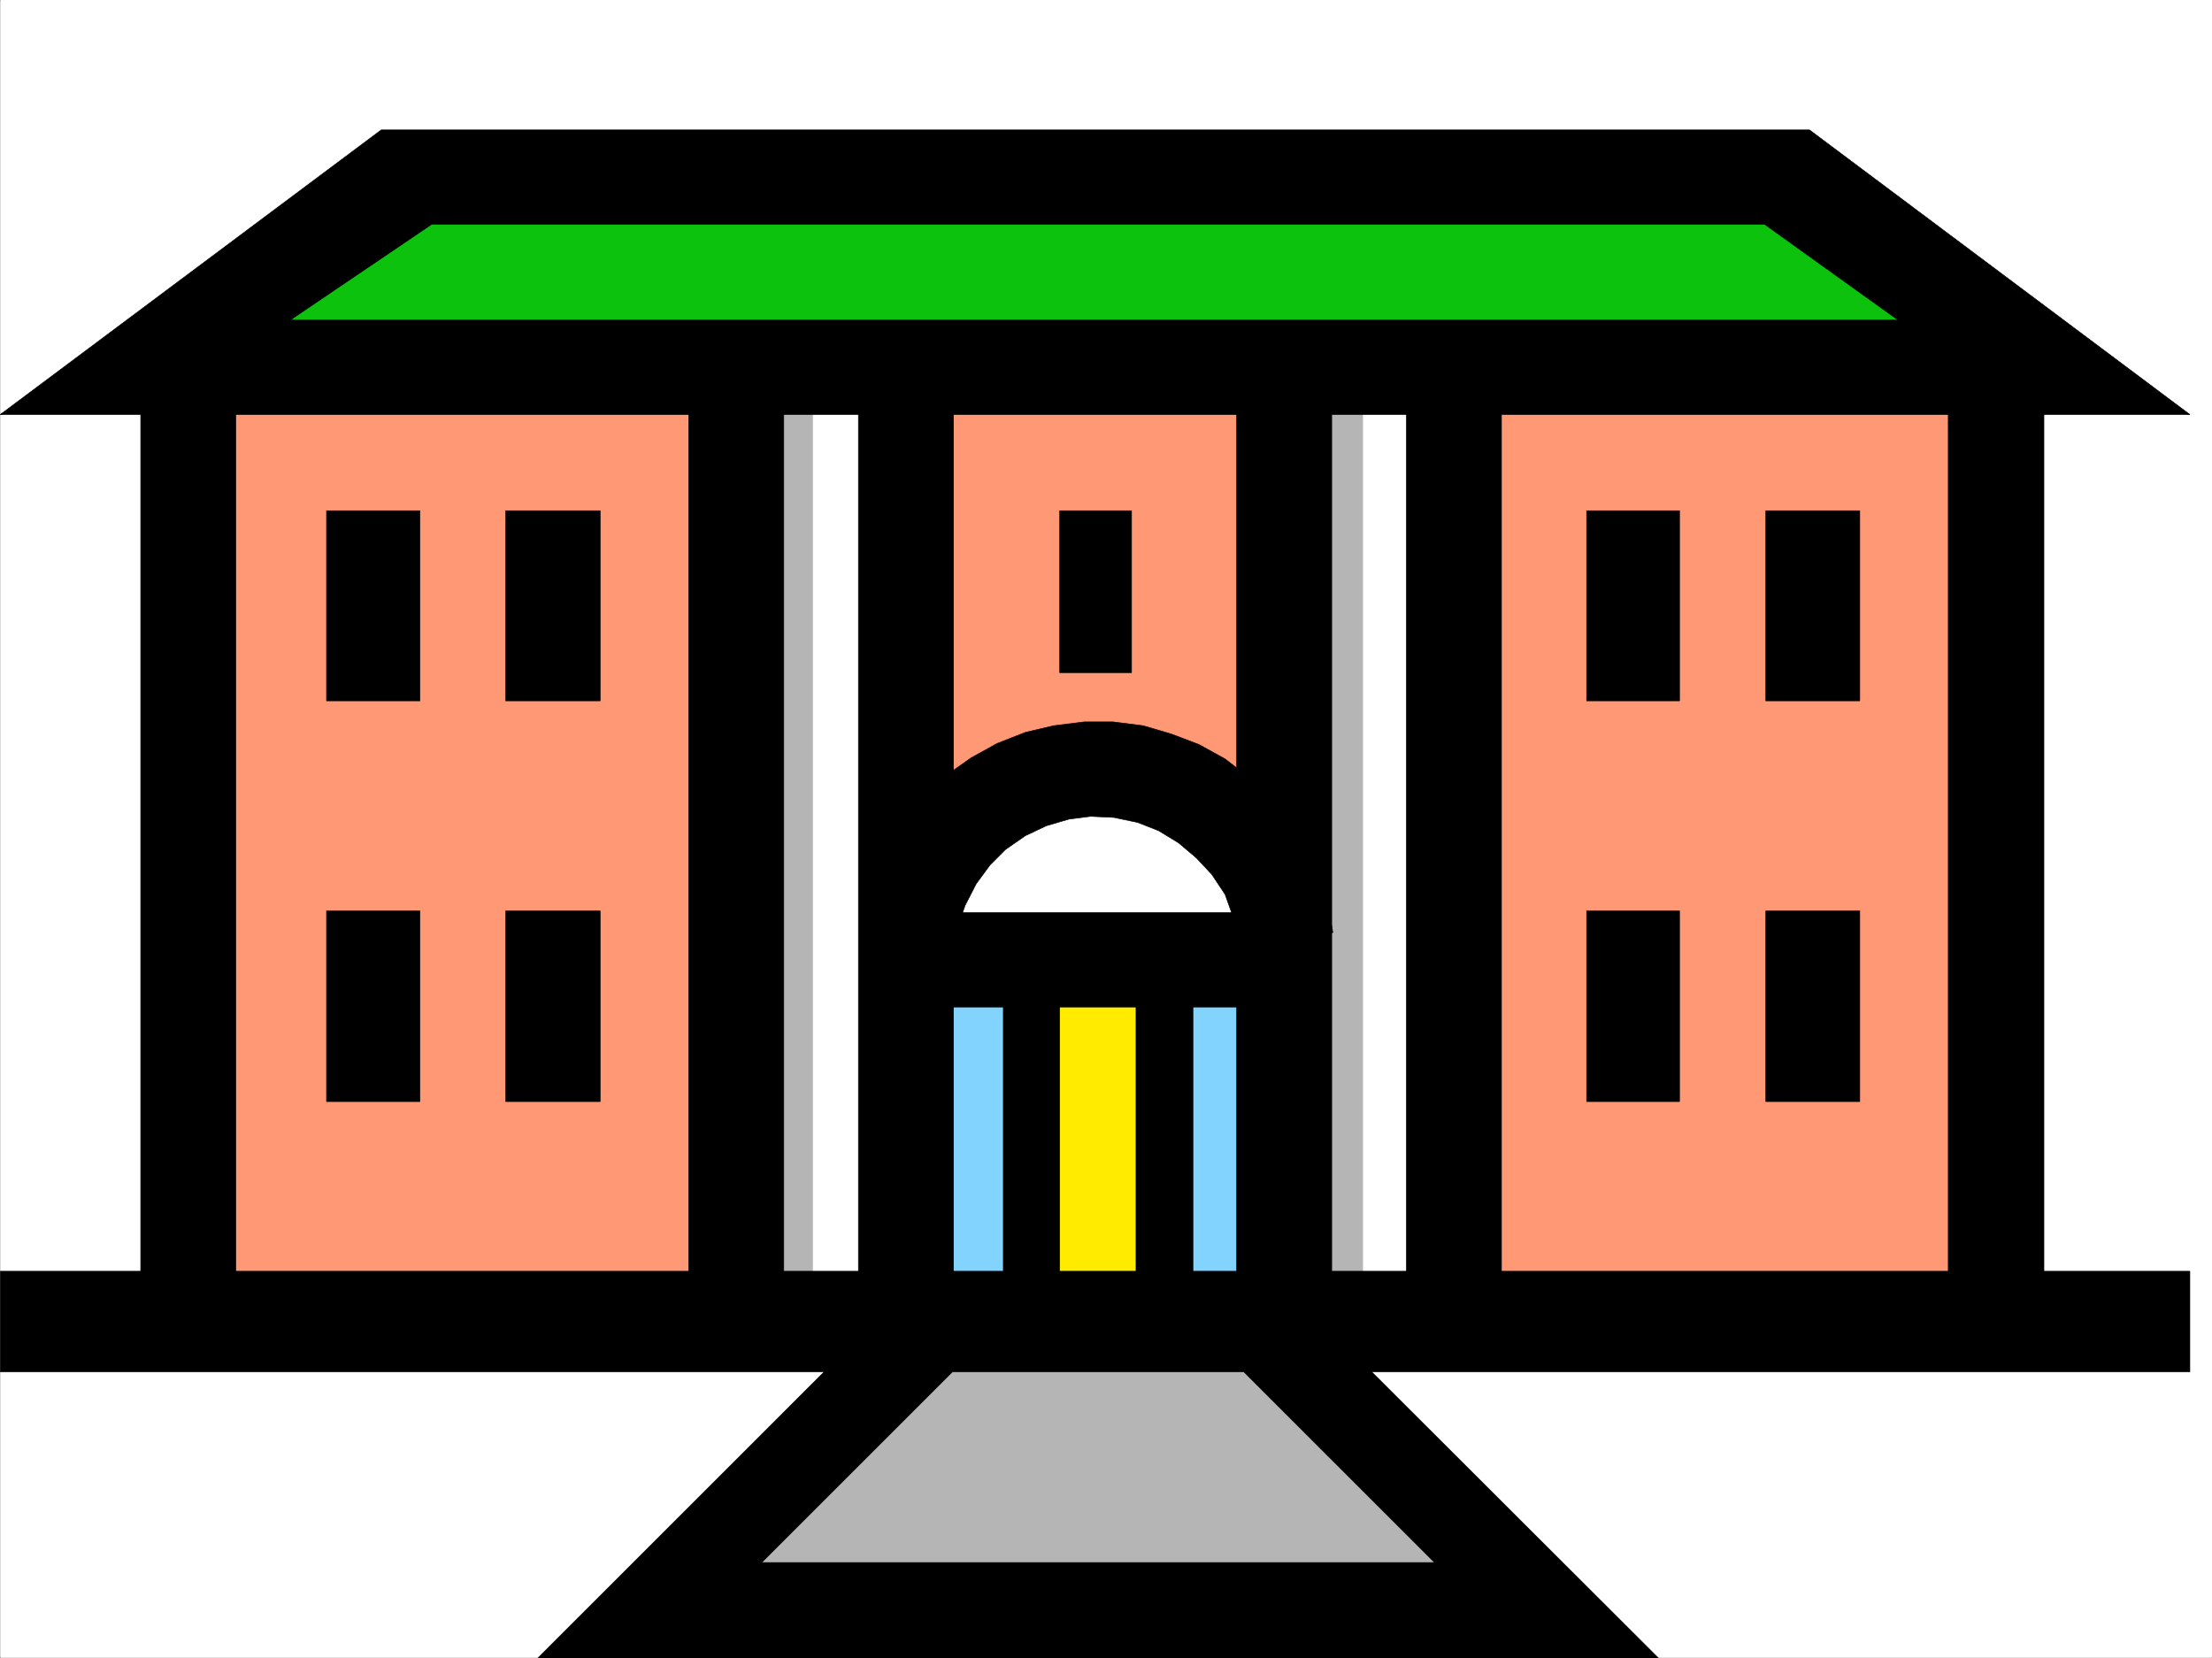
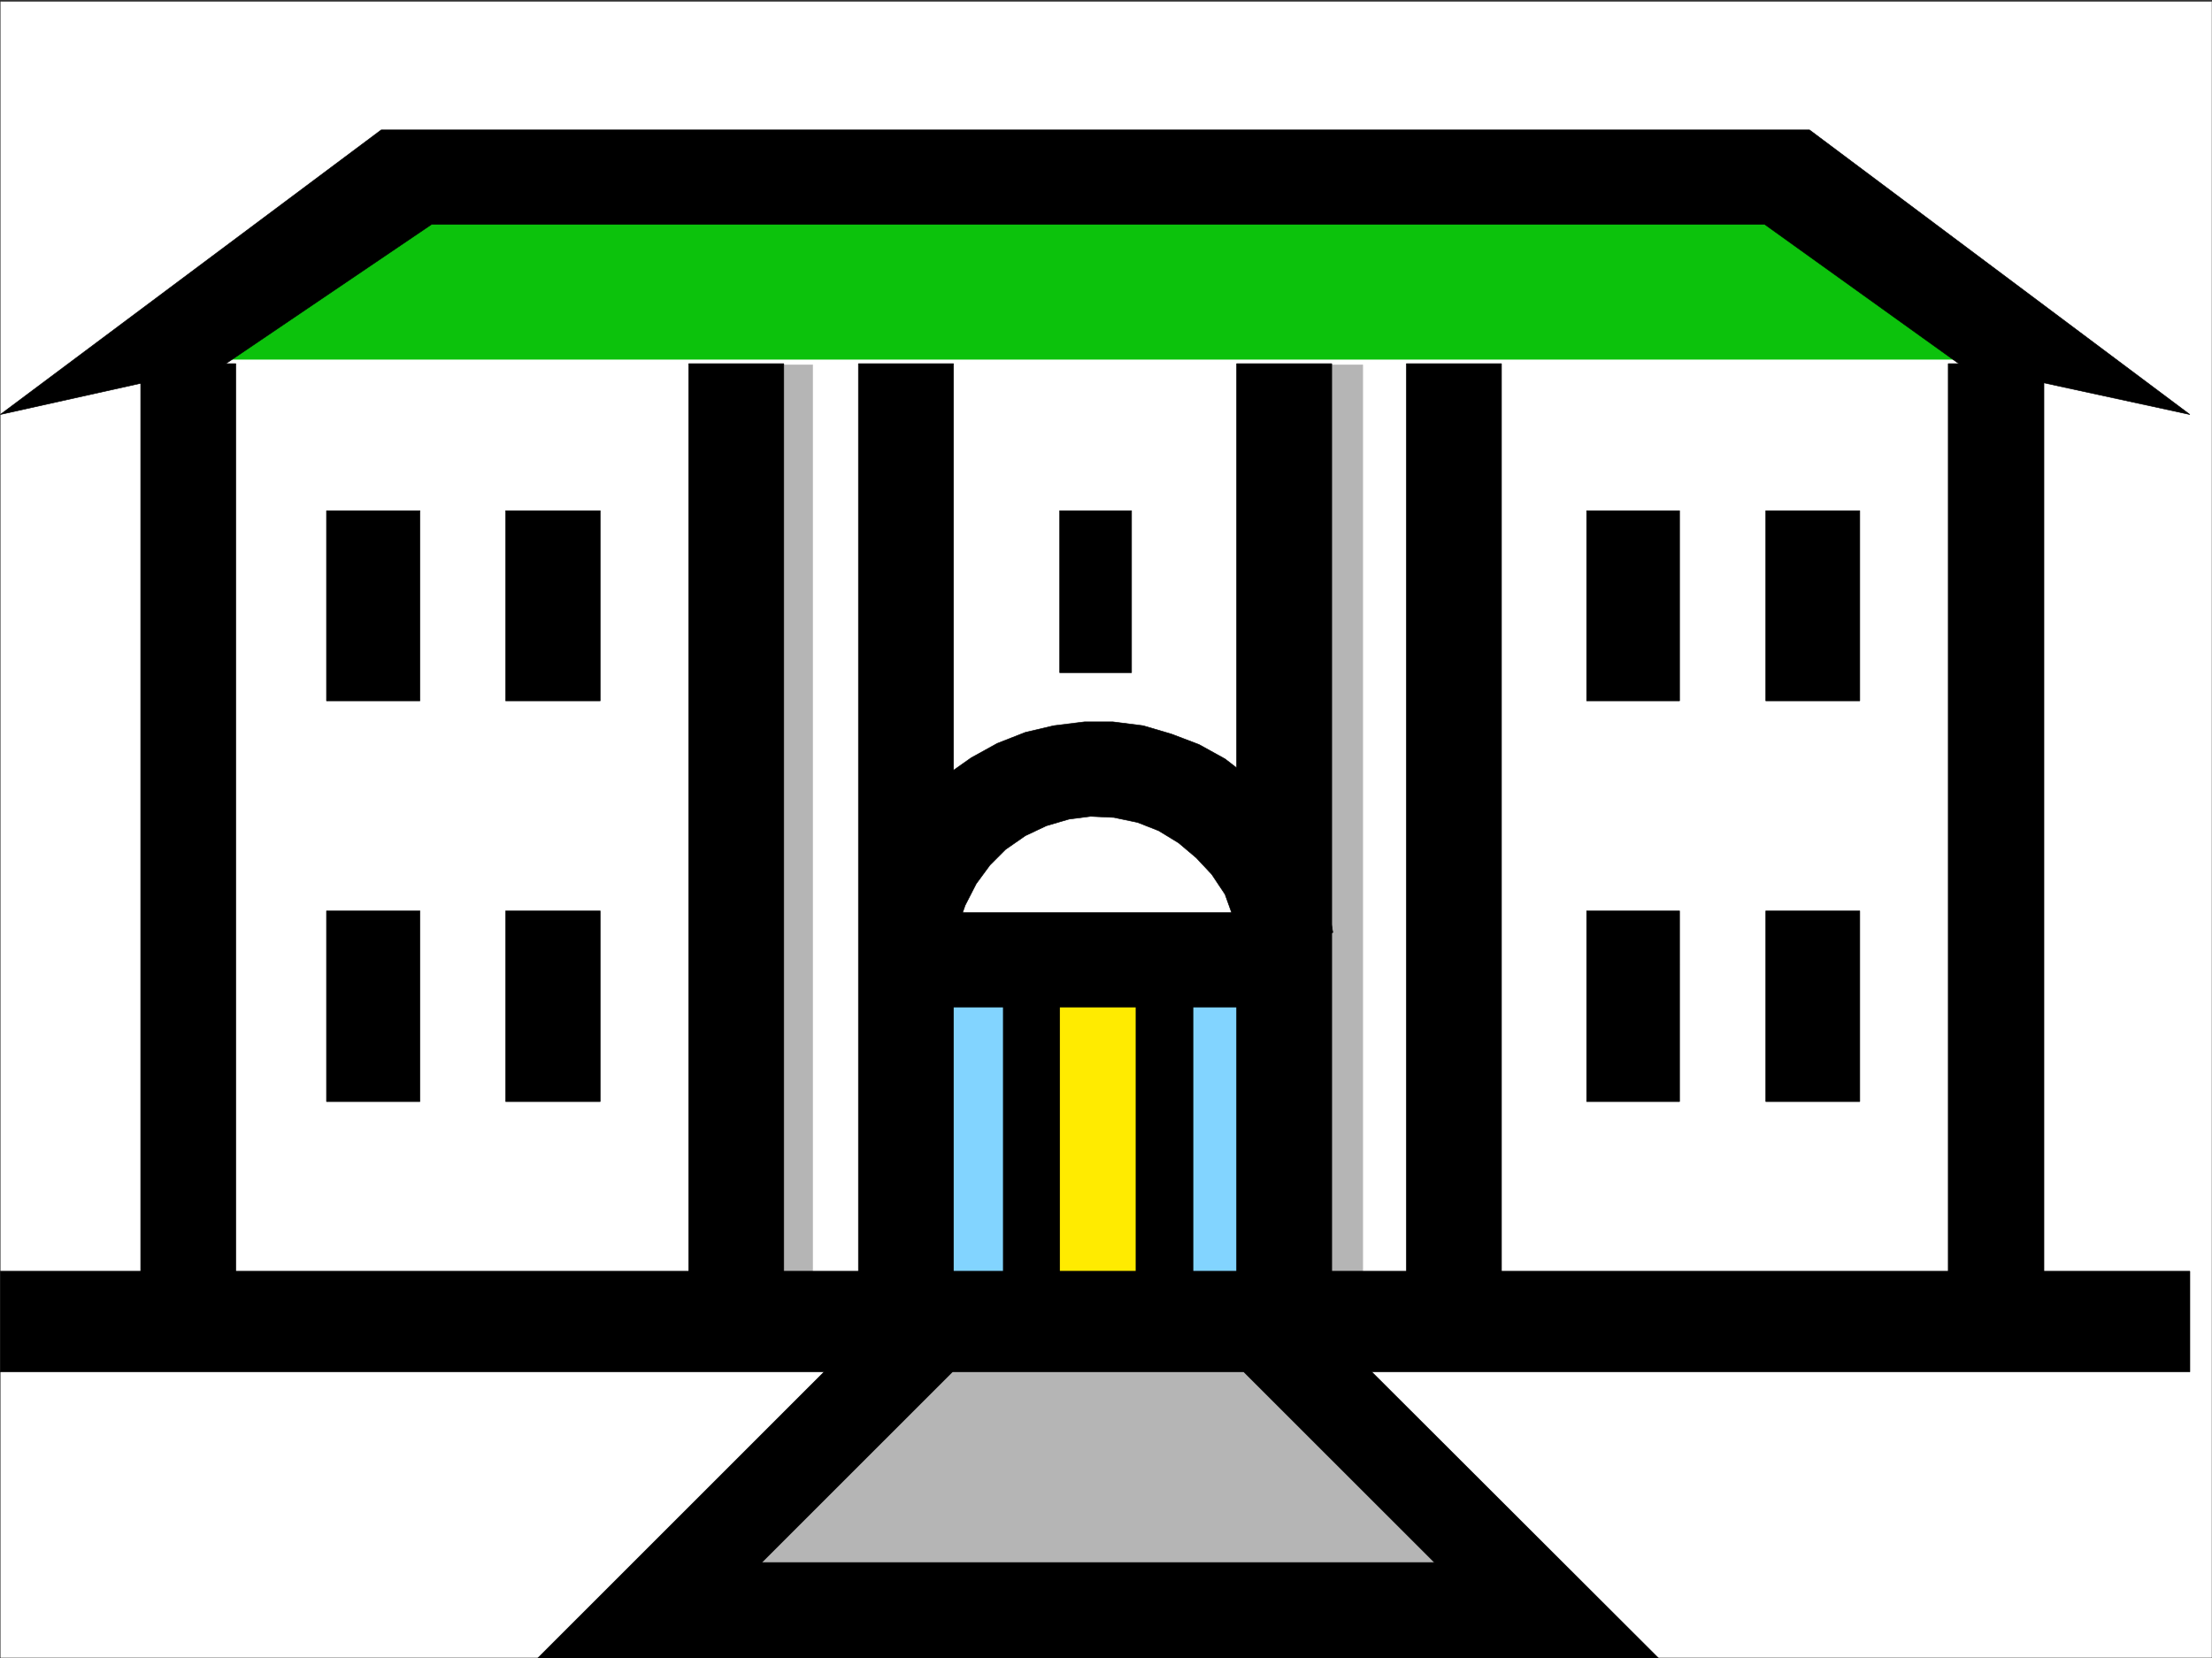
<svg xmlns="http://www.w3.org/2000/svg" width="2997.387" height="2247.41">
  <rect width="100%" height="100%" fill="#333333" stroke="none" />
  <defs>
    <clipPath id="a">
      <path d="M0 0h2997v2244.137H0Zm0 0" />
    </clipPath>
  </defs>
-   <path fill="#fff" d="M.371 2246.297h2997.016V0H.371Zm0 0" />
  <g clip-path="url(#a)" transform="translate(.371 2.16)">
    <path fill="#fff" fill-rule="evenodd" stroke="#fff" stroke-linecap="square" stroke-linejoin="bevel" stroke-miterlimit="10" stroke-width=".743" d="M.742 2244.137h2995.531V-2.16H.743Zm0 0" />
  </g>
  <path fill="#b5b5b5" fill-rule="evenodd" stroke="#b5b5b5" stroke-linecap="square" stroke-linejoin="bevel" stroke-miterlimit="10" stroke-width=".743" d="m1266.625 1791.64-378.37 378.254H2079.55l-379.855-378.253zm0 0" />
-   <path fill="#ff9975" fill-rule="evenodd" stroke="#ff9975" stroke-linecap="square" stroke-linejoin="bevel" stroke-miterlimit="10" stroke-width=".743" d="M257.375 1791.64V494.34h2451.532v1297.3Zm0 0" />
  <path fill="#82d4ff" fill-rule="evenodd" stroke="#82d4ff" stroke-linecap="square" stroke-linejoin="bevel" stroke-miterlimit="10" stroke-width=".743" d="M1249.383 1768.414v-461.379h491.485v461.38zm0 0" />
  <path fill="#ffeb00" fill-rule="evenodd" stroke="#ffeb00" stroke-linecap="square" stroke-linejoin="bevel" stroke-miterlimit="10" stroke-width=".743" d="M1396.243 1768.414v-461.379h182.046v461.38zm0 0" />
  <path fill="#fff" fill-rule="evenodd" stroke="#fff" stroke-linecap="square" stroke-linejoin="bevel" stroke-miterlimit="10" stroke-width=".743" d="m1760.38 1290.535-9.735-36.676-14.234-35.23-17.985-32.18-24.008-30.73-26.941-25.453-30.73-22.485-31.477-18.73-35.23-12.707-36.715-9.735-38.2-3.011-36.714 1.488-36.715 6.02-36.715 11.222-33.703 15.719-31.477 20.996-29.207 25.453-23.969 29.207-20.996 30.695-15.718 33.704-12.747 36.714-3.011 15.72zm0 0" />
  <path fill="#fff" fill-rule="evenodd" stroke="#fff" stroke-linecap="square" stroke-linejoin="bevel" stroke-miterlimit="10" stroke-width=".743" d="M1001.371 1791.64V494.34h228.54v1297.3Zm744.778 0V494.34h227.758v1297.3Zm0 0" />
  <path fill="#b5b5b5" fill-rule="evenodd" stroke="#b5b5b5" stroke-linecap="square" stroke-linejoin="bevel" stroke-miterlimit="10" stroke-width=".743" d="M1101.035 494.34v1297.3h-68.933V494.34Zm745.481 0v1297.3h-68.934V494.34Zm0 0" />
  <path fill="#0cc20c" fill-rule="evenodd" stroke="#0cc20c" stroke-linecap="square" stroke-linejoin="bevel" stroke-miterlimit="10" stroke-width=".743" d="m2747.145 486.875-348.418-250.203H569.043L220.661 486.875Zm0 0" />
  <path fill-rule="evenodd" stroke="#000" stroke-linecap="square" stroke-linejoin="bevel" stroke-miterlimit="10" stroke-width=".743" d="M.371 1859.047v-136.3h2967.024v136.3zm0 0" />
  <path fill-rule="evenodd" stroke="#000" stroke-linecap="square" stroke-linejoin="bevel" stroke-miterlimit="10" stroke-width=".743" d="M190.672 1791.64V492.856h128.871v1298.786Zm2578.958 0V492.856h-129.657v1298.786Zm-1707.575 0V492.856H933.18v1298.786Zm230.024 0V492.856h-128.872v1298.786Zm512.484 0V492.856h-128.875v1298.786Zm230.023 0V492.856h-128.87v1298.786Zm0 0" />
-   <path fill-rule="evenodd" stroke="#000" stroke-linecap="square" stroke-linejoin="bevel" stroke-miterlimit="10" stroke-width=".743" d="M.371 561.75 318.06 433.7h2330.164l319.172 128.05zm0 0" />
  <path fill-rule="evenodd" stroke="#000" stroke-linecap="square" stroke-linejoin="bevel" stroke-miterlimit="10" stroke-width=".743" d="m2967.395 561.75-310.922-67.41-265.215-190.258H584.798L303.827 494.34.371 561.75 516.61 176.027h1935.332Zm-1287.211 749.781 125.902-47.937-7.504-40.469-12.75-38.2-17.984-36.675-20.215-35.23-25.492-32.18-29.207-26.977-32.965-25.453-35.226-19.472-37.457-14.235-38.204-11.262-41.21-5.238h-38.2l-41.957 5.238-38.238 8.996-38.2 14.973-35.23 19.473-32.96 23.226-29.208 27.723-26.98 32.219-20.996 33.703-17.203 36.676-12.747 38.199-8.25 41.21 125.864 51.692-1.489-23.968 5.239-30.731 10.52-29.953 14.976-29.207 18.726-25.453 20.957-20.996 26.98-18.73 28.466-13.45 30.734-8.992 29.207-3.754 31.473 1.484 32.219 6.766 28.464 11.219 26.98 16.46 23.97 20.255 20.996 22.445 17.984 26.98 10.48 29.207 8.25 32.219zm0 0" />
  <path fill-rule="evenodd" stroke="#000" stroke-linecap="square" stroke-linejoin="bevel" stroke-miterlimit="10" stroke-width=".743" d="M1233.625 1236.617h515.492v128.09h-515.492zm0 0" />
  <path fill-rule="evenodd" stroke="#000" stroke-linecap="square" stroke-linejoin="bevel" stroke-miterlimit="10" stroke-width=".743" d="M1359.528 1791.64v-484.605h76.398v484.606zm179.82 0v-484.605h77.184v484.606zm-103.422-880.1V692.07h97.399v219.47zm-993.488 38.198V692.07h126.605v257.668Zm242.769 0V692.07h128.094v257.668Zm1464.766 0V692.07h125.902v257.668Zm242.769 0V692.07h127.352v257.668ZM442.438 1492.8v-258.413h126.605V1492.8zm242.769 0v-258.413h128.094V1492.8zm1464.766 0v-258.413h125.902V1492.8zm242.769 0v-258.413h127.352V1492.8zm0 0" />
  <path fill-rule="evenodd" stroke="#000" stroke-linecap="square" stroke-linejoin="bevel" stroke-miterlimit="10" stroke-width=".743" d="m2247.372 2247.04-463.766-462.907-98.18 74.914 258.528 258.414h-911.852l258.492-258.414-98.926-74.914-463.02 462.906zm0 0" />
</svg>